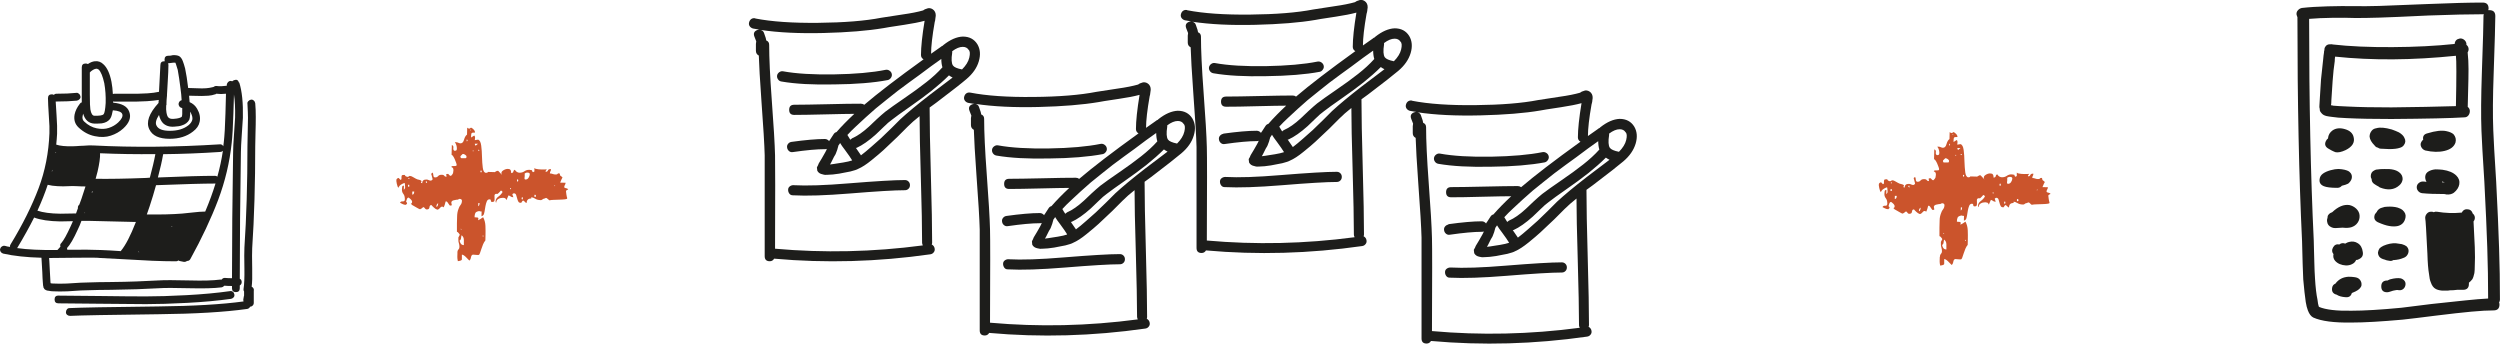
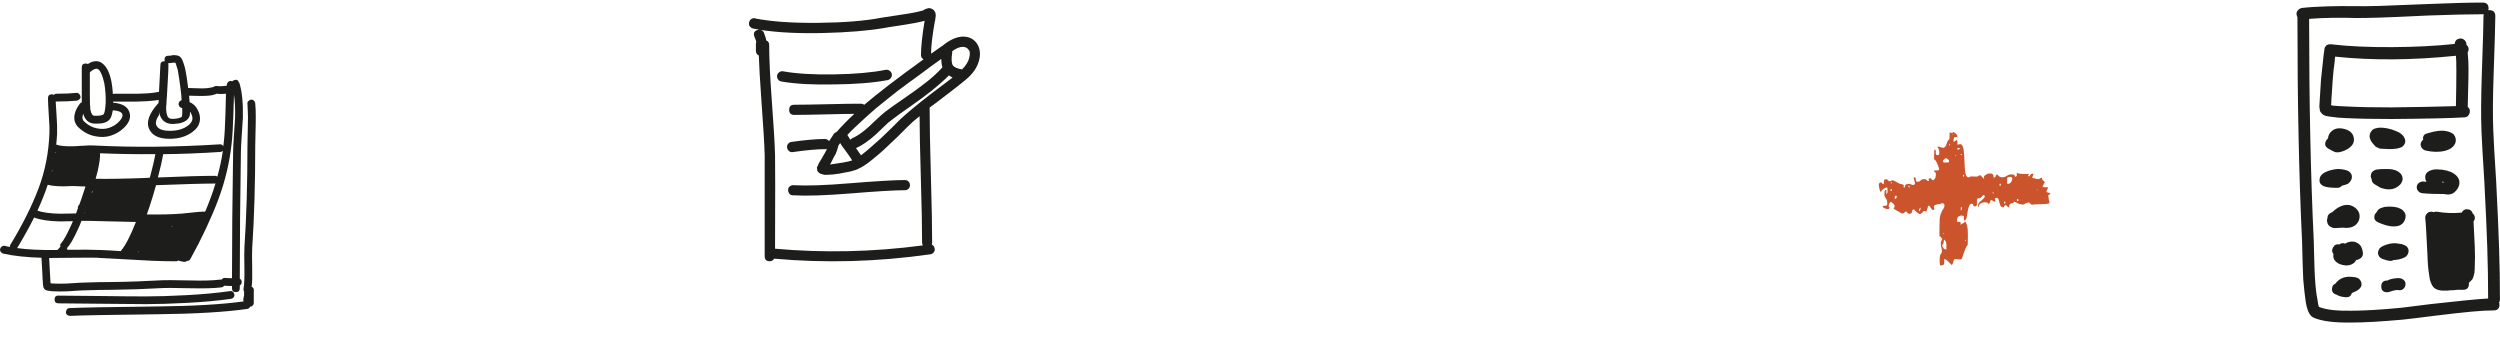
<svg xmlns="http://www.w3.org/2000/svg" id="Calque_2" viewBox="0 0 378.78 52.07">
  <g id="Calque_1-2">
-     <path d="m69.3,38.28c0-.22.06-.38.16-.48s.15-.22.15-.38c0-.19-.02-.38-.08-.55-.06-.18-.09-.35-.08-.51v-.38s.04-.1.11-.21c.07-.11.1-.18.1-.21-.03-.07-.09-.15-.19-.27-.09-.11-.17-.17-.24-.17,0-.13,0-.35,0-.67,0-.32,0-.53,0-.62,0-.35.02-.72.03-1.11.01-.38.08-.75.22-1.1.07-.22.17-.41.3-.57.13-.16.2-.36.21-.62,0-.19-.12-.29-.38-.3l-.19.09s-.08.05-.15.04h-.1c-.39.05-.62.13-.7.22-.08.09-.11.19-.08.29.03.1.05.19.06.27.01.08-.08.12-.27.11-.03,0-.11-.1-.23-.29-.12-.2-.22-.31-.28-.34h-.05s-.1,0-.1,0c-.04.16-.08.32-.13.48-.05.16-.11.3-.18.43,0-.03-.04-.06-.12-.1-.08-.03-.15-.04-.22,0-.03,0-.11.06-.22.19-.12.12-.19.19-.22.19l-.1.05h-.1s-.06-.02-.1-.05c-.06,0-.2-.09-.4-.27-.2-.18-.31-.29-.3-.32l-.09-.05c-.16,0-.25.11-.27.33-.02.22-.15.33-.37.33h-.14s-.05-.02-.05-.05c-.03,0-.09-.05-.16-.15-.08-.1-.13-.15-.16-.15-.06,0-.15.04-.24.14-.1.09-.18.14-.24.14l-.05.05c-.06,0-.25-.09-.57-.28-.32-.18-.54-.31-.66-.38l-.19-.2c.13,0,.19-.09.2-.28,0-.16-.15-.36-.46-.59l-.05-.05c-.13,0-.23.08-.29.26s-.1.29-.11.36c0,.03.02.07.07.1.05.03.07.07.07.1v.1s-.03.06-.08.09-.07.06-.07.09h-.1c-.13,0-.26-.04-.41-.11-.14-.07-.28-.14-.4-.2.07-.16.21-.23.41-.21.21.02.31-.08.32-.3,0-.35-.06-.63-.22-.82-.16-.2-.23-.42-.22-.68,0-.06.01-.18.03-.36.02-.18.11-.25.27-.21l-.02.62s.07-.08.12-.14c.05-.06.08-.11.08-.14v-.1s0-.05,0-.05c0-.06,0-.17-.02-.31-.01-.14-.03-.25-.06-.31-.19.06-.38.15-.56.27-.18.12-.3.28-.37.47-.09-.07-.18-.27-.25-.61-.07-.34-.09-.54-.06-.6,0-.06.04-.13.12-.19.08-.06.15-.09.22-.09l.28.3c.1-.03.15-.08.15-.17s0-.17,0-.26.02-.17.05-.24c.03-.06.15-.09.34-.09h.1s.09.15.09.15c.06.07.12.1.19.1.03.03.08.05.14.05.1,0,.19-.04.29-.14h.1c.13,0,.3.07.52.21.22.13.41.24.57.3.32.07.51.13.57.18.06.05.08.1.07.15-.02.05-.04.09-.08.14-.03.05.03.09.19.12,0-.38.22-.57.64-.56.13,0,.24.03.33.08.09.05.19.08.29.08h.1s.06-.05.1-.07c.03-.01.06-.04.1-.07v-.1s0-.05,0-.05c-.03-.06-.06-.18-.09-.34-.03-.16-.06-.26-.09-.29v-.1s0-.05,0-.05c.03,0,.06-.02.1-.07s.07-.07.1-.07c.06.1.1.24.11.44.01.19.1.29.26.29.19,0,.35-.06.46-.2.12-.14.3-.21.56-.2.19,0,.32.06.38.15.06.1.17.15.33.15,0-.1-.01-.19-.04-.29-.03-.1.03-.14.2-.14h.1s.09.09.16.17c.08.08.13.12.17.12h.05s.05,0,.05,0c.16-.16.26-.29.3-.4.03-.11.05-.25.06-.41,0-.13-.01-.23-.04-.31s-.12-.16-.28-.22c.03-.09.09-.14.17-.14.08,0,.17,0,.26,0,.1,0,.18,0,.26-.02.08-.01.12-.07.12-.17,0-.06-.03-.18-.09-.34-.06-.16-.13-.33-.2-.51-.08-.18-.16-.33-.25-.46-.09-.13-.17-.2-.23-.2l.04-1.49c.19.07.27.22.23.44-.04.22.02.37.18.44.22,0,.34-.07.34-.23.03-.1.02-.26-.03-.51-.06-.24-.15-.43-.27-.56h.19c.13,0,.25.04.36.09.11.05.21.08.31.08.26,0,.44-.18.54-.56.11-.38.26-.63.45-.76l.03-1.06c.09.1.2.15.33.15.03,0,.08-.03.15-.09.07-.06.11-.08.15-.04.1.04.21.13.35.27.14.15.21.3.2.46-.26,0-.42.01-.48.06-.07.05-.1.18-.11.4v.29s.43-.28.43-.28c.03-.03.06-.02.1.03.03.05.05.09.04.12.03.03.04.11.02.24-.02.13-.03.22-.03.29.03,0,.1-.01.22-.04.11-.03.2-.04.27-.04.25.07.41.37.48.9.07.53.11,1.1.12,1.71s.06,1.16.12,1.66c.07.5.23.75.49.76.16,0,.26-.04.29-.14l1.06.03s.02-.05.05-.05c.03,0,.06-.02.1-.05.03-.03.08-.06.15-.09h.1s.1,0,.1,0c.06.07.16.17.3.32.14.15.23.25.26.32-.15-.29-.1-.52.16-.69.26-.17.5-.25.73-.25.06,0,.14.01.22.03.08.02.12.04.12.08.06,0,.11.08.14.22.03.15.04.25.04.31.19-.03.3-.1.32-.23.02-.13.09-.22.22-.28.18.29.42.44.71.45.29,0,.54-.07.75-.22.21-.15.46-.23.75-.22.03,0,.1.01.19.03s.16.03.19.03l.09.24c.06.07.13.07.19,0,.03,0,.06-.01.1-.04v-.53c.11.1.23.15.39.15.13.04.37.06.74.07.37,0,.62,0,.75-.03-.03.03-.07.08-.1.14s-.07.11-.1.14l.05.1c.16,0,.27-.07.32-.21.05-.14.21-.21.46-.2,0,.16-.03.27-.08.33-.05.06-.08.17-.08.33.16,0,.3.03.43.08.13.05.27.08.43.08.16,0,.26-.02.29-.09.03-.06.11-.09.24-.09.03,0,.06.02.1.05,0,.06.01.11.04.14v.1s.01.05.04.05c.03.03.09.08.19.15.09.07.14.12.14.15l-.15.29c-.03.06-.07.14-.1.24-.03.1-.07.17-.1.24l.82.02c0,.13-.04.24-.1.33-.07.09-.1.21-.1.33v.05c.09.07.2.11.33.13.13.02.22.08.28.18-.03,0-.09.02-.17.07-.08.05-.14.09-.17.12v.05s0,.1,0,.1c0,.06.02.22.06.46.04.24.08.39.11.46v.1c0,.06-.12.11-.34.13-.23.03-.48.04-.77.05-.29,0-.58.02-.87.03-.29,0-.5.03-.63.06h-.05s-.05,0-.05,0c-.06-.03-.14-.1-.24-.2s-.17-.15-.24-.15c-.03,0-.1.02-.19.07-.1.04-.18.07-.24.07-.03.03-.09.07-.17.12-.08.05-.14.07-.17.07h-.1c-.32-.01-.58-.08-.79-.22-.21-.13-.4-.2-.59-.21v.19c-.45-.01-.68.21-.7.66h-.1s-.1-.1-.21-.2c-.11-.1-.18-.15-.21-.15-.06,0-.12.04-.17.14-.05.1-.09.16-.12.19-.23.03-.38-.03-.45-.18-.08-.15-.14-.31-.18-.49-.04-.18-.1-.35-.15-.51-.06-.16-.17-.25-.33-.25h-.05s-.07.05-.12.07c-.05.02-.07.04-.07.07,0,.03.02.11.07.24.04.13.08.2.12.2h-.1s-.1,0-.1,0c-.06,0-.16-.04-.29-.13-.13-.08-.22-.13-.29-.13l-.31.71c-.06-.16-.13-.26-.21-.29-.08-.04-.18-.05-.31-.06-.26,0-.49.05-.7.17-.21.12-.32.31-.33.57l-.09-.1v-.1c0-.29.15-.53.43-.73.28-.2.48-.43.62-.68,0-.03-.05-.1-.14-.2h-.05s-.1,0-.1,0c-.03.06-.11.15-.22.26-.12.11-.19.18-.22.21h-.29c-.13.05-.2.15-.2.28,0,.13,0,.26.01.41.01.15,0,.27-.03.38-.04.11-.15.16-.34.16-.13,0-.19-.07-.19-.2,0-.13-.06-.19-.19-.2-.19,0-.33.09-.42.3-.09.21-.16.45-.21.74-.06.29-.1.57-.14.84-.04.27-.11.45-.21.55-.07.06-.11.09-.15.09-.03.03-.07.05-.1.04l.02-.72h-.14c-.06,0-.11-.01-.14-.03-.03-.02-.06-.03-.1-.03-.32.06-.52.16-.58.32-.07.16-.11.37-.11.62.16,0,.31.02.46.04.14.02.16.16.06.41.16-.06.3-.13.41-.21.11-.08.24-.16.37-.25.21.39.33.83.35,1.33.02.5.02.97.01,1.42l-.02.77c-.13.16-.25.35-.35.59-.1.24-.19.48-.26.71-.07.24-.14.44-.21.62-.07.17-.12.26-.15.26-.03.03-.18.04-.43.01-.26-.02-.42-.03-.48-.04-.16.03-.26.16-.3.4-.04.24-.12.41-.25.5-.16-.16-.34-.35-.56-.57-.22-.21-.41-.32-.57-.33,0,.35,0,.59,0,.72.01.13-.19.22-.61.27-.06-.26-.08-.47-.08-.65,0-.18.01-.39.02-.65Zm-7.48-10h.19s0-.28,0-.28h-.19s0,.28,0,.28Zm.22-1.2c.03-.06,0-.1-.07-.1-.08,0-.12.03-.12.09.06.07.13.07.19,0Zm.42,2.41c.19,0,.29-.15.3-.47h-.29s-.01.47-.01.47Zm2.02-1.92l.14.15h.05s.05,0,.05,0l-.09-.29-.15.14Zm1.89,3.22c-.16.12-.25.28-.25.47l.05.1c.13-.12.2-.28.21-.48v-.1Zm3.26,5.66c.03.16.09.32.18.46s.25.22.47.23c0-.19,0-.45,0-.77,0-.32-.12-.56-.34-.73-.03.06-.06.2-.08.41-.02.21-.1.34-.23.4Zm.14-12.73c0,.16.05.24.16.25.11,0,.22,0,.31,0,.1,0,.19,0,.29,0,.1,0,.15-.08.15-.24,0-.1-.06-.19-.19-.27-.13-.08-.22-.13-.29-.13h-.1s-.34.33-.34.33v.05Zm.05,11.06h.14s-.14-.14-.14-.14v.14Zm.93-13.67s-.05.02-.05.14c0,.13.01.18.04.15.06,0,.1-.03.1-.09,0-.06-.03-.13-.09-.2Zm.47-1.33c.06,0,.1-.02.1-.07,0-.05-.03-.07-.09-.08v.14Zm.4,3.13h.14s0-.09,0-.09h-.14s0,.09,0,.09Zm.32-1.14c0,.16.04.26.14.29l.34-.28h-.48Zm.6.93c-.06-.03-.1-.02-.1.05,0,.06.03.1.09.1.06,0,.1-.02.1-.07,0-.05-.03-.07-.09-.08Zm-.08,8.55c.1-.06.16-.14.17-.24.02-.1.03-.18.03-.24h-.19s-.01.48-.01.48Zm.43-5.42c-.06,0-.1.04-.1.14,0,.1.03.14.09.15.06,0,.1-.04.1-.14,0-.1-.03-.15-.09-.15Zm.37,9.91s-.02-.05-.07-.05c-.05,0-.07.01-.07.05,0,.06.02.1.07.1.05,0,.07-.03.07-.09Zm4.13-7.25c-.06-.03-.1,0-.1.07,0,.08.03.12.09.12.07-.06.07-.13,0-.19Zm1.04-1.32c-.06,0-.1.05-.1.17,0,.11.03.17.09.17.06,0,.1-.05.1-.17,0-.11-.03-.17-.09-.17Zm.7,2.71c-.06,0-.1.05-.1.17s.03.17.09.17c.06,0,.1-.05.1-.17s-.03-.17-.09-.17Zm.37-3.21s-.01.13-.03.29c-.02.16.03.24.16.24.19,0,.35-.09.46-.28.12-.19.18-.36.18-.52,0-.16-.11-.24-.33-.25-.1,0-.17,0-.22.02-.05.02-.12.05-.22.11v.38Zm1.56,2.83c-.06,0-.1.05-.1.17,0,.11.03.17.09.17.1,0,.15-.05.15-.16,0-.11-.04-.17-.14-.17Zm2.92-1.27l.15-.14h-.14s0,.14,0,.14Z" style="fill:#cb542c; stroke-width:0px;" />
    <path d="m293.92,38.94c0-.22.06-.38.16-.48s.15-.22.15-.38c0-.19-.02-.38-.08-.55-.06-.18-.09-.35-.08-.51v-.38s.04-.1.11-.21c.07-.11.1-.18.1-.21-.03-.07-.09-.15-.19-.27-.09-.11-.17-.17-.24-.17,0-.13,0-.35,0-.67,0-.32,0-.53,0-.62,0-.35.02-.72.03-1.11,0-.38.08-.75.22-1.1.07-.22.17-.41.3-.57.13-.16.2-.36.21-.62,0-.19-.12-.29-.38-.3l-.19.09s-.08.05-.15.04h-.1c-.39.05-.62.13-.7.22-.08.09-.11.19-.08.29.03.1.05.19.06.27.01.08-.08.12-.27.11-.03,0-.11-.1-.23-.29-.12-.2-.22-.31-.28-.34h-.05s-.1,0-.1,0c-.04.16-.08.32-.13.48-.05.16-.11.3-.18.43,0-.03-.04-.06-.12-.1-.08-.03-.15-.04-.22,0-.03,0-.11.06-.22.19-.12.12-.19.19-.22.19l-.1.05h-.1s-.06-.02-.1-.05c-.06,0-.2-.09-.4-.27-.2-.18-.31-.29-.3-.32l-.09-.05c-.16,0-.25.11-.27.33-.02.22-.15.33-.37.33h-.14s-.05-.02-.05-.05c-.03,0-.09-.05-.16-.15-.08-.1-.13-.15-.16-.15-.06,0-.15.04-.24.14s-.18.14-.24.14l-.05.05c-.06,0-.25-.09-.57-.28-.32-.18-.54-.31-.66-.38l-.19-.2c.13,0,.2-.09.2-.28,0-.16-.15-.36-.47-.59l-.05-.05c-.13,0-.23.08-.29.26-.07.18-.1.29-.11.36,0,.03.02.07.07.1.05.03.07.07.07.1v.1s-.03.06-.08.09c-.05.03-.07.06-.07.09h-.1c-.13,0-.26-.04-.41-.11-.14-.07-.28-.13-.4-.2.07-.16.21-.23.41-.21.21.02.31-.08.32-.3,0-.35-.06-.63-.22-.82-.16-.2-.23-.42-.22-.68,0-.06.01-.18.03-.36.02-.17.11-.25.27-.21l-.02.62s.07-.08.12-.14c.05-.06.08-.11.08-.14v-.1s0-.05,0-.05c0-.06,0-.17-.02-.31-.01-.14-.03-.25-.06-.31-.19.06-.38.15-.56.27-.18.12-.3.28-.37.47-.09-.07-.18-.27-.25-.61-.07-.34-.09-.54-.06-.6,0-.06.04-.13.12-.19.08-.06.15-.09.22-.09l.28.29c.1-.03.15-.08.15-.16,0-.08,0-.17,0-.26s.02-.17.05-.24c.03-.06.15-.09.34-.09h.1s.09.15.09.15c.06.07.12.1.19.1.03.03.08.05.14.05.1,0,.19-.04.29-.14h.1c.13,0,.3.08.52.21.22.13.41.24.57.3.32.07.51.13.57.18.06.05.08.1.07.15-.02.05-.04.09-.08.14-.03.05.03.09.19.12,0-.38.22-.57.64-.56.13,0,.24.03.33.08.09.05.19.08.29.08h.1s.06-.05.1-.07c.03-.01.06-.04.1-.07v-.1s0-.05,0-.05c-.03-.07-.06-.18-.09-.34-.03-.16-.06-.26-.09-.29v-.1s0-.05,0-.05c.03,0,.06-.02.1-.07s.07-.07.1-.07c.06.1.1.24.11.44.01.19.1.29.26.29.19,0,.35-.06.46-.2.12-.14.3-.21.56-.2.19,0,.32.06.38.15.06.1.17.15.33.15,0-.1-.01-.19-.04-.29-.03-.1.03-.14.2-.14h.1s.09.09.16.17c.08.08.13.12.17.12h.05s.05,0,.05,0c.16-.16.26-.29.3-.4.03-.11.05-.25.06-.41,0-.13-.01-.23-.04-.31-.03-.08-.12-.16-.28-.22.03-.09.09-.14.17-.14.08,0,.17,0,.26,0,.1,0,.18,0,.26-.02.08-.01.12-.07.12-.17,0-.06-.03-.18-.09-.34-.06-.16-.13-.33-.2-.51-.08-.18-.16-.33-.25-.46-.09-.13-.17-.2-.23-.2l.04-1.49c.19.07.27.22.23.44-.04.22.02.37.18.44.22,0,.34-.07.34-.23.03-.09.02-.26-.03-.5-.06-.24-.15-.43-.27-.56h.19c.13,0,.25.04.36.09.11.05.21.08.31.08.26,0,.44-.18.54-.56.11-.38.26-.63.45-.76l.03-1.06c.09.1.2.15.33.15.03,0,.08-.03.15-.09.07-.06.11-.08.15-.04.1.04.21.13.35.27.14.15.21.3.2.46-.26,0-.42.01-.48.06-.07.05-.1.18-.11.41v.29s.43-.28.43-.28c.03-.03.06-.02.1.03.03.05.05.09.04.12.03.03.04.11.02.24-.02.13-.03.22-.03.29.03,0,.1-.01.22-.04.11-.03.2-.04.27-.04.25.07.41.37.48.9.07.53.11,1.1.12,1.71.02.61.06,1.16.12,1.66.07.5.23.75.48.76.16,0,.26-.04.29-.14l1.06.03s.02-.05.05-.05c.03,0,.06-.02.1-.05.03-.03.08-.06.15-.09h.1s.1,0,.1,0c.06.07.16.17.3.32.14.15.23.25.26.32-.15-.29-.1-.52.16-.69.26-.17.5-.25.73-.24.06,0,.14.01.22.03.08.02.12.04.12.08.06,0,.11.08.14.22.03.15.04.25.04.31.19-.03.3-.1.32-.23.02-.13.09-.22.22-.28.18.29.42.44.71.45.29,0,.54-.07.75-.22.21-.15.46-.23.75-.22.03,0,.1.01.19.03.1.02.16.03.19.03l.09.24c.06.07.13.07.19,0,.03,0,.06-.01.1-.04v-.53c.11.1.23.15.39.15.13.04.37.06.74.07.37,0,.62,0,.75-.03-.03.03-.07.08-.1.14-.03.06-.07.11-.1.14l.05.1c.16,0,.27-.06.32-.21.05-.14.21-.21.46-.2,0,.16-.03.27-.08.33-.05.06-.08.17-.08.33.16,0,.3.03.43.08.13.05.27.08.43.08.16,0,.26-.02.29-.09.03-.06.11-.09.24-.09.03,0,.06.02.09.05,0,.06.01.11.04.14v.1s.01.05.04.05c.03.03.09.08.19.15.09.07.14.12.14.15l-.15.28c-.03.06-.07.14-.1.24-.03.1-.07.17-.1.24l.82.02c0,.13-.04.24-.1.33-.07.09-.1.21-.1.33v.05c.09.07.2.11.33.13.13.02.22.08.28.18-.03,0-.09.02-.17.07-.08.05-.14.09-.17.12v.05s0,.1,0,.1c0,.06.02.22.06.46.04.24.08.39.11.46v.1c0,.06-.12.11-.34.13-.23.03-.48.04-.77.05-.29,0-.58.02-.87.03-.29,0-.5.03-.63.06h-.05s-.05,0-.05,0c-.06-.03-.14-.1-.23-.2-.09-.1-.17-.15-.24-.15-.03,0-.1.02-.19.07-.1.04-.18.07-.24.06-.03.03-.09.07-.17.12-.08.05-.14.07-.17.07h-.1c-.32-.01-.58-.08-.79-.21-.21-.13-.4-.2-.6-.21v.19c-.45-.01-.68.21-.69.66h-.1s-.1-.1-.21-.2c-.11-.1-.18-.15-.21-.15-.06,0-.12.04-.17.14-.05.1-.09.16-.12.19-.22.03-.38-.03-.45-.18-.08-.15-.14-.31-.18-.49-.04-.18-.09-.35-.15-.51-.06-.16-.17-.25-.33-.25h-.05s-.07.05-.12.07c-.05.02-.07.04-.07.07,0,.03.02.11.07.24.04.13.08.2.11.2h-.1s-.1,0-.1,0c-.06,0-.16-.04-.28-.13-.13-.08-.22-.13-.29-.13l-.31.71c-.06-.16-.13-.26-.21-.29-.08-.03-.18-.05-.31-.06-.26,0-.49.05-.7.17-.21.12-.32.31-.33.57l-.09-.1v-.1c0-.29.15-.53.43-.74.28-.2.48-.43.62-.68,0-.03-.05-.1-.14-.2h-.05s-.1,0-.1,0c-.03.06-.11.15-.22.26-.12.11-.19.18-.22.21h-.29c-.13.05-.2.15-.2.28,0,.13,0,.27.01.41.01.14,0,.27-.03.38-.04.11-.15.17-.34.16-.13,0-.19-.07-.19-.2,0-.13-.06-.19-.19-.2-.19,0-.33.09-.42.3-.09.21-.16.45-.21.74-.06.29-.1.57-.14.84-.04.27-.11.45-.21.55-.07.06-.11.09-.15.09-.03.03-.07.05-.1.04l.02-.72h-.14c-.06,0-.11-.01-.14-.03-.03-.02-.06-.03-.1-.03-.32.06-.52.16-.59.32-.07.16-.11.37-.11.62.16,0,.31.02.46.04.14.02.16.16.06.41.16-.06.3-.13.41-.21.11-.08.24-.16.37-.25.21.39.33.83.35,1.33.02.5.02.97.01,1.42l-.02.77c-.13.16-.25.35-.35.59s-.19.48-.26.71c-.07.24-.14.44-.21.62-.07.17-.12.26-.15.26-.03.03-.18.04-.43.01-.26-.02-.42-.03-.48-.04-.16.03-.26.16-.3.4-.04.24-.12.41-.25.5-.16-.16-.34-.35-.56-.57-.22-.21-.41-.32-.57-.33,0,.35,0,.59,0,.72.01.13-.19.22-.61.27-.06-.26-.08-.47-.08-.65,0-.18.01-.39.02-.65Zm-7.48-10h.19s0-.28,0-.28h-.19s0,.28,0,.28Zm.22-1.2c.03-.06.01-.09-.07-.1-.08,0-.12.03-.12.09.06.07.13.07.19,0Zm.42,2.41c.19,0,.29-.15.3-.47h-.29s-.01.47-.01.47Zm2.02-1.92l.14.15h.05s.05,0,.05,0l-.09-.29-.15.14Zm1.89,3.22c-.16.12-.25.28-.25.47l.05.1c.13-.12.2-.28.2-.47v-.1Zm3.26,5.66c.03.16.09.32.18.46s.25.22.47.23c0-.19,0-.45,0-.77,0-.32-.12-.56-.34-.73-.03.06-.06.2-.08.41-.02.21-.1.34-.23.4Zm.14-12.73c0,.16.05.24.16.24.11,0,.22,0,.31,0,.1,0,.19,0,.29,0,.1,0,.15-.08.15-.24,0-.1-.06-.18-.19-.27-.13-.08-.22-.13-.28-.13h-.1s-.34.33-.34.33v.05Zm.05,11.05h.14s-.14-.14-.14-.14v.14Zm.93-13.67s-.05.02-.05.14c0,.13.01.18.04.14.06,0,.1-.03.1-.09,0-.06-.03-.13-.09-.2Zm.47-1.33c.06,0,.1-.02.1-.07,0-.05-.03-.07-.09-.07v.14Zm.4,3.13h.14s0-.09,0-.09h-.14s0,.09,0,.09Zm.32-1.14c0,.16.04.26.14.29l.34-.28h-.48Zm.6.93c-.06-.03-.1-.02-.1.05,0,.06.03.1.09.1.06,0,.1-.02.1-.07,0-.05-.03-.07-.09-.08Zm-.08,8.55c.1-.06.16-.14.17-.24.02-.1.03-.18.03-.24h-.19s-.01.48-.01.48Zm.43-5.42c-.06,0-.1.04-.1.14,0,.1.03.14.09.15.06,0,.1-.05.1-.14,0-.1-.03-.14-.09-.15Zm.37,9.91s-.02-.05-.07-.05c-.05,0-.07.01-.07.05,0,.06.02.1.07.1.05,0,.07-.03.07-.09Zm4.13-7.25c-.06-.03-.1,0-.1.07,0,.08.03.12.09.12.07-.06.07-.13,0-.19Zm1.04-1.32c-.06,0-.1.05-.1.17,0,.11.03.17.09.17.06,0,.1-.05.1-.17,0-.11-.03-.17-.09-.17Zm.7,2.71c-.06,0-.1.05-.1.17s.03.17.09.17c.06,0,.1-.05.1-.17s-.03-.17-.09-.17Zm.37-3.21s-.01.13-.03.29c-.02.16.03.24.16.24.19,0,.35-.09.46-.28.12-.19.18-.36.18-.52,0-.16-.11-.24-.33-.25-.1,0-.17,0-.22.02-.05.02-.12.05-.22.11v.38Zm1.56,2.83c-.06,0-.1.05-.1.17,0,.11.03.17.09.17.1,0,.15-.05.15-.16,0-.11-.04-.17-.14-.17Zm2.92-1.27l.15-.14h-.14s0,.14,0,.14Z" style="fill:#cb542c; stroke-width:0px;" />
-     <path d="m36.25,12.5c.42,1.32.6,3.1.55,5.35-.03.53-.08,1.4-.17,2.59-.08,1.19-.13,2.07-.13,2.63-.11,7.07-.17,13.46-.17,19.16.2.11.29.28.29.51s-.1.39-.29.51v.42c0,.39-.2.59-.59.59s-.59-.2-.59-.59v-.34c-.42,0-.79-.01-1.09-.04h-.09c-.11.14-.25.22-.42.25-1.12.14-2.72.18-4.8.13-2.27-.06-3.83-.06-4.67,0-1.04.06-2.13.11-3.28.15-1.15.04-2.46.07-3.92.09-1.46.01-2.56.03-3.28.06-.08,0-.53.02-1.35.04l-2.06.13c-.84.03-1.52.03-2.02,0-.31,0-.56-.03-.76-.08-.11,0-.21-.02-.29-.04-.17-.06-.29-.13-.38-.21l-.17-.29v-.08c0-.06-.01-.11-.04-.17,0-.14-.01-.31-.04-.51-.03-.34-.06-.84-.08-1.52-.06-.93-.09-1.45-.09-1.56-.03-.28-.04-.49-.04-.63-2.27-.06-4.21-.27-5.81-.63-.17-.06-.29-.15-.38-.29-.08-.14-.11-.29-.06-.44.04-.15.13-.27.27-.36.14-.09.28-.11.42-.09.28.09.55.14.8.17-.03-.14,0-.27.08-.38,1.83-3,3.24-5.84,4.25-8.51.98-2.61,1.53-5.39,1.64-8.34.03-.56,0-1.43-.09-2.61-.08-1.26-.13-2.16-.13-2.69,0-.39.2-.59.59-.59.11,0,.21.03.29.08.11-.11.25-.17.42-.17,1.15,0,2.15-.04,2.99-.13.14-.03.27.02.4.13.13.11.2.25.23.4.03.16-.01.29-.13.42s-.25.2-.42.23c-.84.08-1.87.13-3.07.13h-.13c.03.37.07,1.07.13,2.11.08,1.15.11,2.08.08,2.78-.03.53-.07,1.08-.13,1.64.59.2,1.43.28,2.53.25.17,0,.34,0,.5-.02.17-.01.36-.03.57-.04.21-.01.39-.02.53-.02.65-.06,1.17-.07,1.56-.04,6.01.31,12.36.25,19.07-.17.25-.03.43.07.55.29.03-.22.06-.44.08-.63.11-.98.2-2.43.25-4.34.03-1.32.06-2.32.08-2.99-.5.06-1,.06-1.47,0-.06.06-.11.09-.17.09-.31.11-.65.18-1.03.21-.38.03-.71.04-.99.04s-.63,0-1.05-.02c-.42-.01-.72-.02-.88-.02l.08.97c.51.22.88.56,1.14,1.01.39.67.52,1.33.38,1.98-.11.56-.45,1.05-1.01,1.47-.93.73-2.1,1.1-3.54,1.1-1.6,0-2.62-.48-3.07-1.43-.53-1.07-.07-2.4,1.39-4,0-.14.01-.29.04-.46-.53.08-1.13.15-1.79.19-.66.04-1.17.06-1.54.06h-3.41c-.06,0-.11-.01-.17-.04v.21c1.35.11,2.16.58,2.44,1.39.31.84,0,1.68-.93,2.53-.53.48-1.16.84-1.87,1.07-.72.24-1.52.27-2.42.08-.9-.18-1.73-.62-2.48-1.33-.53-.51-.73-1.15-.59-1.94.11-.56.38-1.11.8-1.64.06-.11.15-.18.29-.21v-5.3c0-.39.2-.59.59-.59.11,0,.22.03.34.08.36-.25.72-.39,1.05-.42.5-.06.94.1,1.3.46.56.5.97,1.39,1.22,2.65.11.59.18,1.21.21,1.85.08-.03.15-.04.21-.04h3.58c.34,0,.83-.02,1.47-.06.65-.04,1.22-.12,1.73-.23.14-2.41.21-3.76.21-4.04,0-.39.2-.59.59-.59h.08c-.03-.08-.04-.17-.04-.25,0-.39.2-.59.59-.59h.17c.06,0,.13,0,.21-.02.08-.01.17-.04.25-.06.39-.03.72.02.97.13.25.14.45.41.59.8.11.28.22.65.34,1.09.17.79.32,1.77.46,2.95h.04c.22,0,.64.02,1.24.04.6.03,1.08.03,1.43,0,.35-.03.69-.08,1.03-.17.06-.03.1-.04.13-.04.14-.11.29-.15.46-.13.42.06.93.04,1.52-.04v-.17c.03-.17.11-.31.23-.42.13-.11.26-.16.4-.13.08,0,.15.02.21.04.08-.08.18-.14.29-.17.36-.14.6-.01.72.38Zm-25.18,21.01c-.79.03-1.43.04-1.94.04-1.66-.03-2.98-.22-3.96-.59-.7,1.4-1.56,2.95-2.57,4.63,1.54.22,3.56.32,6.06.29h.04l.46-.51c-.08-.22-.04-.41.13-.55.37-.42.84-1.28,1.43-2.57l.34-.76Zm1.89-5.26c-.37,0-.79-.01-1.26-.04-.48-.03-.94-.03-1.39,0-.45.03-.97.03-1.56,0-.59-.03-1.09-.1-1.52-.21-.42,1.26-.94,2.57-1.56,3.92.84.28,1.99.44,3.45.46.56,0,1.36-.01,2.4-.04l.29-.8c-.03-.17.01-.32.13-.46l.08-.08.34-.93.59-1.81Zm22.19,13.9c0-5.67.06-12.03.17-19.07,0-.56.04-1.45.13-2.65.08-1.21.14-2.08.17-2.61.03-1.4-.03-2.57-.17-3.5l-.09,2.91c-.06,1.94-.14,3.4-.25,4.38-.31,2.98-1,5.87-2.06,8.69-1.07,2.82-2.47,5.8-4.21,8.95-.11.2-.28.29-.51.29-.14.11-.31.16-.51.13l-.63-.13-.17-.08c-.08.08-.2.13-.34.13-1.15,0-2.35-.03-3.6-.08-1.25-.06-2.68-.13-4.29-.23-1.62-.1-2.82-.16-3.6-.19-.37-.06-1.63-.07-3.79-.04-2.16.03-3.48.04-3.96.04,0,.14.01.32.04.55,0,.08.03.6.08,1.56.03.65.06,1.12.08,1.43,0,.11.01.21.04.29.14.03.31.04.51.04.48.03,1.12.03,1.94,0l2.11-.13c.81-.03,1.26-.04,1.35-.04.7-.03,1.78-.05,3.24-.06,1.46-.02,2.76-.04,3.89-.09,1.14-.04,2.23-.09,3.26-.15.87-.06,2.46-.06,4.76,0,2.02.06,3.56.01,4.63-.13h.21c.14-.19.32-.28.55-.25.31.03.65.04,1.01.04ZM7.92,25.93v-.21l-.08.25.08-.04Zm.93,18.86c1.32,0,3.42.02,6.32.06,2.89.04,5.19.06,6.91.06s3.78-.06,6.19-.19c2.41-.13,4.6-.33,6.57-.61.17-.03.32,0,.44.1.13.1.2.23.23.4.03.17,0,.32-.11.44s-.23.2-.4.23c-1.99.28-4.21.48-6.65.61-2.44.13-4.53.19-6.25.19s-4.04-.02-6.95-.06c-2.91-.04-5-.06-6.29-.06-.39,0-.59-.2-.59-.59s.2-.59.59-.59Zm-.34-21.68l-.08-.04-.04.13s.07-.06.13-.09Zm29.94,20.88v1.89c0,.17-.06.31-.17.42-.11.11-.24.17-.38.17-.11.2-.27.31-.46.34-3.42.48-7.9.74-13.43.8-7.35.09-11.82.17-13.39.25-.17,0-.32-.05-.44-.15-.13-.1-.19-.23-.19-.4s.05-.32.15-.44c.1-.13.23-.19.4-.19,1.54-.08,6.02-.17,13.43-.25,5.33-.06,9.64-.31,12.93-.76-.03-.08-.04-.18-.04-.29l.08-.46c.03-.06.04-.1.04-.13v-.63c-.08-.11-.11-.24-.08-.38.11-.7.15-1.73.13-3.07-.03-1.57-.03-2.64,0-3.2.31-4.6.46-9.73.46-15.37,0-.51.01-1.23.04-2.17.03-.94.04-1.64.04-2.11s-.03-1.17-.08-2.13c-.03-.14.01-.27.13-.4.11-.13.25-.2.4-.23.15-.03.29.01.42.13.13.11.2.25.23.42.06.65.08,1.33.08,2.06s-.01,1.54-.04,2.42c-.03.88-.04,1.55-.04,2,0,5.64-.15,10.79-.46,15.45-.03.53-.03,1.57,0,3.12.03,1.21,0,2.12-.08,2.74.22.11.34.29.34.55Zm-17.85-10.36h-.13c-4.21-.11-6.58-.17-7.12-.17h-1.01c-.17.48-.35.91-.55,1.31-.62,1.38-1.17,2.32-1.64,2.82.03.08.04.17.04.25,2.27-.03,3.97-.01,5.1.04.76.03,1.77.08,3.03.17v-.04c.7-.84,1.46-2.3,2.27-4.38Zm-8-16.42l-.08.34c-.08.37,0,.66.25.88.56.53,1.19.87,1.87,1.01.69.14,1.31.12,1.85-.06.55-.18,1.02-.46,1.41-.82.53-.5.74-.93.63-1.26-.11-.34-.59-.53-1.43-.59l-.08.34c-.08.45-.21.79-.38,1.01-.28.34-.69.55-1.22.63-.28.03-.65.04-1.09.04-.87-.03-1.45-.53-1.73-1.51Zm.29,15.07s-.01-.06-.04-.09l-.04.09h.08Zm.72-21.31v3.33c0,1.24.03,1.99.08,2.27.11.65.32.97.63.97.39,0,.69-.01.88-.04.25-.03.42-.1.51-.21.06-.06.11-.22.17-.51.06-.31.1-.7.13-1.18.03-1.04-.04-2.03-.21-2.99-.23-1.04-.51-1.73-.84-2.06-.14-.11-.28-.15-.42-.13-.23.03-.49.17-.8.42-.03.06-.07.1-.13.13Zm.46,18.11c-.06-.03-.1-.06-.13-.09l-.04.21.17-.13Zm8.63-2.15c.36-1.35.65-2.54.84-3.58-2.86.03-5.66-.01-8.38-.13.03.65-.1,1.57-.38,2.78-.08.34-.18.7-.29,1.09,1.99.03,4.55-.01,7.66-.13l.55-.04Zm-1.68,11.2l-.13.04.21.04-.08-.08Zm1.22-5.64c2.05.03,3.83-.01,5.35-.13.22-.03.77-.08,1.64-.17.7-.08,1.28-.13,1.73-.13h.13c.62-1.46,1.14-2.88,1.56-4.25h-.04c-1.83,0-4.81.09-8.97.25-.31,1.12-.63,2.19-.97,3.2l-.42,1.22Zm1.85-15.07c-.45.7-.58,1.24-.38,1.6.25.54.93.8,2.02.8,1.18,0,2.12-.28,2.82-.84.31-.25.51-.53.59-.84.06-.31-.03-.67-.25-1.09-.03-.06-.06-.1-.08-.13v.42c-.03.39-.07.66-.13.8-.23.42-.62.72-1.18.88-.25.09-.62.14-1.09.17-.73.06-1.31-.13-1.73-.55-.28-.31-.48-.72-.59-1.22Zm-.17,9.47c3.93-.17,6.82-.25,8.67-.25.14,0,.25.04.34.13.37-1.32.65-2.62.84-3.92-.11.11-.24.17-.38.17-2.95.2-5.84.31-8.67.34-.17,1.01-.44,2.19-.8,3.54Zm1.6-17.05c0,.59-.04,1.45-.11,2.59-.07,1.14-.11,1.78-.11,1.92v.13c-.03.17-.05.39-.06.67-.01.28-.02.45-.02.5.03.11.01.22-.04.34-.03.42-.01.77.04,1.05.06.36.15.62.29.76.17.17.43.24.8.21.39-.03.67-.07.84-.13.22-.06.36-.14.42-.25l.04-.34v-.93h-.04c-.17-.03-.3-.11-.4-.25-.1-.14-.13-.28-.11-.42.06-.28.21-.45.46-.51-.03-.56-.08-1.15-.17-1.77-.14-1.12-.28-2.06-.42-2.82-.11-.39-.21-.7-.29-.93l-.08-.17h-.25c-.48.06-.73.09-.76.09h-.08c.03.08.04.17.04.25Zm.63,24.46h-.17v.08l.17-.08Z" style="fill:#1d1d1b; stroke-width:0px;" />
+     <path d="m36.25,12.5c.42,1.32.6,3.1.55,5.35-.03.53-.08,1.4-.17,2.59-.08,1.19-.13,2.07-.13,2.63-.11,7.07-.17,13.46-.17,19.16.2.11.29.28.29.51s-.1.39-.29.51v.42c0,.39-.2.59-.59.59s-.59-.2-.59-.59v-.34c-.42,0-.79-.01-1.09-.04h-.09c-.11.14-.25.22-.42.25-1.12.14-2.72.18-4.8.13-2.27-.06-3.83-.06-4.67,0-1.04.06-2.13.11-3.28.15-1.15.04-2.46.07-3.92.09-1.46.01-2.56.03-3.28.06-.08,0-.53.02-1.35.04l-2.06.13c-.84.03-1.52.03-2.02,0-.31,0-.56-.03-.76-.08-.11,0-.21-.02-.29-.04-.17-.06-.29-.13-.38-.21l-.17-.29v-.08c0-.06-.01-.11-.04-.17,0-.14-.01-.31-.04-.51-.03-.34-.06-.84-.08-1.52-.06-.93-.09-1.45-.09-1.56-.03-.28-.04-.49-.04-.63-2.27-.06-4.21-.27-5.81-.63-.17-.06-.29-.15-.38-.29-.08-.14-.11-.29-.06-.44.04-.15.13-.27.27-.36.14-.09.28-.11.42-.09.28.09.55.14.8.17-.03-.14,0-.27.08-.38,1.83-3,3.24-5.84,4.25-8.51.98-2.61,1.53-5.39,1.64-8.34.03-.56,0-1.43-.09-2.61-.08-1.26-.13-2.16-.13-2.69,0-.39.2-.59.59-.59.11,0,.21.03.29.08.11-.11.25-.17.42-.17,1.15,0,2.15-.04,2.99-.13.14-.03.27.02.4.13.13.11.2.25.23.4.03.16-.01.29-.13.42s-.25.2-.42.23c-.84.08-1.87.13-3.07.13h-.13c.03.37.07,1.07.13,2.11.08,1.15.11,2.08.08,2.78-.03.53-.07,1.08-.13,1.64.59.2,1.43.28,2.53.25.17,0,.34,0,.5-.02.17-.01.36-.03.57-.04.21-.01.39-.02.53-.02.65-.06,1.17-.07,1.56-.04,6.01.31,12.36.25,19.07-.17.25-.03.43.07.55.29.03-.22.06-.44.08-.63.11-.98.2-2.43.25-4.34.03-1.32.06-2.32.08-2.99-.5.06-1,.06-1.47,0-.06.06-.11.09-.17.09-.31.11-.65.18-1.03.21-.38.03-.71.04-.99.04s-.63,0-1.05-.02c-.42-.01-.72-.02-.88-.02l.08.97c.51.22.88.56,1.14,1.01.39.67.52,1.33.38,1.98-.11.56-.45,1.05-1.01,1.47-.93.73-2.1,1.1-3.54,1.1-1.6,0-2.62-.48-3.07-1.43-.53-1.07-.07-2.4,1.39-4,0-.14.01-.29.04-.46-.53.08-1.13.15-1.79.19-.66.04-1.17.06-1.54.06h-3.41c-.06,0-.11-.01-.17-.04v.21c1.35.11,2.16.58,2.44,1.39.31.84,0,1.68-.93,2.53-.53.48-1.16.84-1.87,1.07-.72.24-1.52.27-2.42.08-.9-.18-1.73-.62-2.48-1.33-.53-.51-.73-1.15-.59-1.94.11-.56.38-1.11.8-1.64.06-.11.15-.18.29-.21v-5.3c0-.39.2-.59.59-.59.11,0,.22.03.34.08.36-.25.72-.39,1.05-.42.5-.06.94.1,1.3.46.56.5.97,1.39,1.22,2.65.11.59.18,1.21.21,1.85.08-.03.15-.04.21-.04h3.58c.34,0,.83-.02,1.47-.06.65-.04,1.22-.12,1.73-.23.14-2.41.21-3.76.21-4.04,0-.39.2-.59.59-.59h.08c-.03-.08-.04-.17-.04-.25,0-.39.2-.59.59-.59h.17c.06,0,.13,0,.21-.02.08-.01.17-.04.25-.06.39-.03.72.02.97.13.25.14.45.41.59.8.11.28.22.65.34,1.09.17.79.32,1.77.46,2.95h.04c.22,0,.64.02,1.24.04.6.03,1.08.03,1.43,0,.35-.03.69-.08,1.03-.17.06-.03.1-.04.13-.04.14-.11.29-.15.46-.13.42.06.93.04,1.52-.04v-.17c.03-.17.11-.31.23-.42.13-.11.26-.16.4-.13.08,0,.15.02.21.04.08-.08.18-.14.29-.17.36-.14.6-.01.72.38Zm-25.18,21.01c-.79.03-1.43.04-1.94.04-1.66-.03-2.98-.22-3.96-.59-.7,1.4-1.56,2.95-2.57,4.63,1.54.22,3.56.32,6.06.29h.04l.46-.51c-.08-.22-.04-.41.13-.55.37-.42.84-1.28,1.43-2.57l.34-.76Zm1.89-5.26c-.37,0-.79-.01-1.26-.04-.48-.03-.94-.03-1.39,0-.45.03-.97.03-1.56,0-.59-.03-1.09-.1-1.52-.21-.42,1.26-.94,2.57-1.56,3.92.84.28,1.99.44,3.45.46.56,0,1.36-.01,2.4-.04l.29-.8c-.03-.17.01-.32.13-.46l.08-.08.34-.93.59-1.81Zm22.19,13.9c0-5.67.06-12.03.17-19.07,0-.56.04-1.45.13-2.65.08-1.21.14-2.08.17-2.61.03-1.4-.03-2.57-.17-3.5l-.09,2.91c-.06,1.94-.14,3.4-.25,4.38-.31,2.98-1,5.87-2.06,8.69-1.07,2.82-2.47,5.8-4.21,8.95-.11.2-.28.29-.51.29-.14.11-.31.16-.51.13l-.63-.13-.17-.08c-.08.08-.2.13-.34.13-1.15,0-2.35-.03-3.6-.08-1.25-.06-2.68-.13-4.29-.23-1.62-.1-2.82-.16-3.6-.19-.37-.06-1.63-.07-3.79-.04-2.16.03-3.48.04-3.96.04,0,.14.01.32.04.55,0,.08.03.6.08,1.56.03.65.06,1.12.08,1.43,0,.11.01.21.04.29.14.03.31.04.51.04.48.03,1.12.03,1.94,0l2.11-.13c.81-.03,1.26-.04,1.35-.04.7-.03,1.78-.05,3.24-.06,1.46-.02,2.76-.04,3.89-.09,1.14-.04,2.23-.09,3.26-.15.87-.06,2.46-.06,4.76,0,2.02.06,3.56.01,4.63-.13h.21c.14-.19.32-.28.55-.25.31.03.65.04,1.01.04ZM7.92,25.93v-.21l-.08.25.08-.04Zm.93,18.86c1.32,0,3.42.02,6.32.06,2.89.04,5.19.06,6.91.06s3.78-.06,6.19-.19c2.41-.13,4.6-.33,6.57-.61.17-.03.32,0,.44.1.13.1.2.23.23.4.03.17,0,.32-.11.44s-.23.2-.4.23c-1.99.28-4.21.48-6.65.61-2.44.13-4.53.19-6.25.19s-4.04-.02-6.95-.06c-2.91-.04-5-.06-6.29-.06-.39,0-.59-.2-.59-.59s.2-.59.59-.59Zm-.34-21.68l-.08-.04-.04.13s.07-.06.13-.09Zm29.94,20.88v1.89c0,.17-.06.31-.17.42-.11.11-.24.17-.38.17-.11.2-.27.31-.46.34-3.42.48-7.9.74-13.43.8-7.35.09-11.82.17-13.39.25-.17,0-.32-.05-.44-.15-.13-.1-.19-.23-.19-.4s.05-.32.15-.44c.1-.13.23-.19.4-.19,1.54-.08,6.02-.17,13.43-.25,5.33-.06,9.64-.31,12.93-.76-.03-.08-.04-.18-.04-.29l.08-.46c.03-.06.04-.1.04-.13v-.63c-.08-.11-.11-.24-.08-.38.11-.7.15-1.73.13-3.07-.03-1.57-.03-2.64,0-3.2.31-4.6.46-9.73.46-15.37,0-.51.01-1.23.04-2.17.03-.94.04-1.64.04-2.11s-.03-1.17-.08-2.13c-.03-.14.01-.27.13-.4.11-.13.25-.2.4-.23.15-.03.29.01.42.13.13.11.2.25.23.42.06.65.08,1.33.08,2.06s-.01,1.54-.04,2.42c-.03.88-.04,1.55-.04,2,0,5.64-.15,10.79-.46,15.45-.03.53-.03,1.57,0,3.12.03,1.21,0,2.12-.08,2.74.22.11.34.29.34.55Zm-17.85-10.36h-.13c-4.21-.11-6.58-.17-7.12-.17h-1.01c-.17.48-.35.91-.55,1.31-.62,1.38-1.17,2.32-1.64,2.82.03.08.04.17.04.25,2.27-.03,3.97-.01,5.1.04.76.03,1.77.08,3.03.17v-.04c.7-.84,1.46-2.3,2.27-4.38Zm-8-16.42l-.08.34c-.08.37,0,.66.25.88.56.53,1.19.87,1.87,1.01.69.14,1.31.12,1.85-.06.55-.18,1.02-.46,1.41-.82.53-.5.74-.93.63-1.26-.11-.34-.59-.53-1.43-.59l-.08.34c-.08.45-.21.79-.38,1.01-.28.34-.69.55-1.22.63-.28.03-.65.04-1.09.04-.87-.03-1.45-.53-1.73-1.51Zm.29,15.07s-.01-.06-.04-.09l-.04.09h.08Zm.72-21.31v3.33c0,1.24.03,1.99.08,2.27.11.65.32.97.63.97.39,0,.69-.01.88-.04.25-.03.42-.1.51-.21.06-.06.11-.22.17-.51.06-.31.1-.7.13-1.18.03-1.04-.04-2.03-.21-2.99-.23-1.04-.51-1.73-.84-2.06-.14-.11-.28-.15-.42-.13-.23.03-.49.17-.8.42-.03.06-.07.1-.13.13Zm.46,18.11c-.06-.03-.1-.06-.13-.09l-.04.21.17-.13Zm8.63-2.15c.36-1.35.65-2.54.84-3.58-2.86.03-5.66-.01-8.38-.13.03.65-.1,1.57-.38,2.78-.08.34-.18.7-.29,1.09,1.99.03,4.55-.01,7.66-.13l.55-.04Zm-1.68,11.2l-.13.04.21.04-.08-.08Zm1.22-5.64c2.05.03,3.83-.01,5.35-.13.22-.03.77-.08,1.64-.17.7-.08,1.28-.13,1.73-.13h.13c.62-1.46,1.14-2.88,1.56-4.25h-.04c-1.83,0-4.81.09-8.97.25-.31,1.12-.63,2.19-.97,3.2l-.42,1.22Zm1.85-15.07c-.45.7-.58,1.24-.38,1.6.25.54.93.8,2.02.8,1.18,0,2.12-.28,2.82-.84.31-.25.51-.53.59-.84.06-.31-.03-.67-.25-1.09-.03-.06-.06-.1-.08-.13c-.03.39-.07.66-.13.8-.23.42-.62.72-1.18.88-.25.09-.62.14-1.09.17-.73.06-1.31-.13-1.73-.55-.28-.31-.48-.72-.59-1.22Zm-.17,9.47c3.93-.17,6.82-.25,8.67-.25.14,0,.25.04.34.13.37-1.32.65-2.62.84-3.92-.11.11-.24.17-.38.17-2.95.2-5.84.31-8.67.34-.17,1.01-.44,2.19-.8,3.54Zm1.6-17.05c0,.59-.04,1.45-.11,2.59-.07,1.14-.11,1.78-.11,1.92v.13c-.03.17-.05.39-.06.67-.01.28-.02.45-.02.5.03.11.01.22-.04.34-.03.42-.01.77.04,1.05.06.36.15.62.29.76.17.17.43.24.8.21.39-.03.67-.07.84-.13.22-.06.36-.14.42-.25l.04-.34v-.93h-.04c-.17-.03-.3-.11-.4-.25-.1-.14-.13-.28-.11-.42.06-.28.21-.45.46-.51-.03-.56-.08-1.15-.17-1.77-.14-1.12-.28-2.06-.42-2.82-.11-.39-.21-.7-.29-.93l-.08-.17h-.25c-.48.06-.73.09-.76.09h-.08c.03.08.04.17.04.25Zm.63,24.46h-.17v.08l.17-.08Z" style="fill:#1d1d1b; stroke-width:0px;" />
    <path d="m114.44,2.8c2.46.48,5.64.7,9.54.66,3.9-.04,7.08-.29,9.54-.77.29-.04,1.38-.2,3.25-.5,1.29-.18,2.32-.39,3.09-.61l.27-.17c.18-.07.35-.13.5-.17.33-.04.62.07.88.33.26.29.33.68.22,1.16,0,.11-.02.24-.05.39-.04.11-.06.18-.06.22-.37,2.1-.55,3.7-.55,4.8l1.49-1.05c.07-.07.17-.13.28-.17l.11-.11c1.03-.81,2-1.23,2.92-1.27.99,0,1.73.39,2.21,1.16.44.74.51,1.6.22,2.59-.29.99-.92,1.89-1.88,2.7-.73.63-2.26,1.82-4.58,3.58l-.99.72v.17c0,2.24.06,5.63.19,10.15.13,4.52.19,7.9.19,10.15,0,.11-.02.2-.06.28.26.15.4.35.44.61.04.22,0,.41-.14.58-.13.17-.3.27-.52.3-7.98,1.14-15.87,1.36-23.66.66-.15.26-.37.39-.66.39-.52,0-.77-.26-.77-.77v-15.28c-.04-1.54-.2-4.32-.5-8.33-.22-3.09-.35-5.35-.39-6.78-.29-.15-.44-.39-.44-.72v-1.05c.04-.22.05-.35.05-.39l-.28-.72c-.18-.48-.04-.81.44-.99.11-.04.22-.06.33-.06-.37-.07-.7-.13-.99-.17-.22-.07-.39-.19-.5-.36-.11-.17-.14-.36-.08-.58.06-.22.17-.39.33-.5s.36-.15.58-.11Zm5.46,18.7c2.1-.29,3.79-.44,5.07-.44.26,0,.48.11.66.33,0-.04.05-.13.17-.28l.5-.77c.11-.18.26-.29.44-.33.77-.88,1.67-1.8,2.7-2.76-.88,0-2.34.03-4.38.08s-3.61.08-4.72.08c-.52,0-.77-.26-.77-.77s.25-.77.77-.77c1.14,0,2.82-.03,5.05-.08,2.22-.06,3.9-.08,5.05-.08.18,0,.35.05.5.17,2.02-1.73,5.02-4.03,8.99-6.89-.26-.15-.39-.37-.39-.66,0-1.21.18-2.94.55-5.18-.81.22-1.84.42-3.09.61-1.95.29-3,.46-3.14.5-2.39.4-5.41.65-9.07.74-3.66.09-6.85-.06-9.57-.47.29.07.48.24.55.5.22.59.33.96.33,1.1.29.11.44.33.44.66,0,2.02.13,4.8.39,8.33.29,3.9.46,6.71.5,8.44.03,1.29.03,5.99,0,14.12,7.39.66,14.85.5,22.39-.5-.07-.15-.11-.28-.11-.39,0-2.24-.06-5.51-.19-9.79-.13-4.28-.19-7.42-.19-9.4-.7.55-1.31,1.08-1.82,1.6l-1.54,1.54-2.1,1.99c-.44.4-1.05.92-1.82,1.54-.77.63-1.45,1.07-2.04,1.32-.18.11-.57.24-1.16.39l-1.71.33c-.7.11-1.27.17-1.71.17-.29.04-.55.02-.77-.06-.41-.07-.68-.26-.83-.55l-.06-.5s.02-.07.06-.11c0-.04.02-.07.05-.11l.06-.11.11-.28.5-.83.5-.88.17-.33.05-.17c-.07.04-.16.05-.28.05-1.21,0-2.83.15-4.85.44-.22.04-.41,0-.58-.14-.16-.13-.27-.31-.3-.52-.04-.22,0-.41.14-.58.13-.17.3-.27.52-.3Zm-1.27-10.7c2.02.37,4.61.52,7.77.47,3.16-.05,5.75-.28,7.78-.69.22-.04.42,0,.61.14.18.13.29.29.33.5.04.2-.01.4-.14.58-.13.18-.29.29-.47.33-2.13.41-4.84.63-8.11.66-3.2.07-5.86-.07-8-.44-.22-.03-.4-.14-.52-.33-.13-.18-.17-.38-.14-.58.03-.2.15-.37.33-.5.18-.13.37-.17.55-.14Zm1.6,17.26c1.99.11,4.78.02,8.38-.28,4.08-.33,6.91-.5,8.49-.5.22,0,.4.07.55.22s.22.33.22.55-.07.41-.22.55c-.15.15-.33.22-.55.22-1.54,0-4.34.17-8.38.5-3.6.29-6.47.39-8.6.27-.22,0-.39-.08-.52-.25-.13-.17-.19-.36-.19-.58s.08-.39.25-.52.36-.19.58-.19Zm8.88-3.75s-.02-.07-.06-.11c-.15-.26-.48-.74-.99-1.43-.37-.48-.63-.85-.77-1.1l-.22.33-.05.05c0,.07-.02.15-.05.22-.04.22-.15.55-.33.99,0,.04-.09.2-.28.5l-.44.88-.16.28c.33-.04.72-.09,1.16-.17.55-.07,1.08-.17,1.6-.28.22-.07.42-.13.61-.17Zm0-3.36c.77-.33,1.62-.92,2.54-1.76l1.16-1.1c.51-.48.96-.86,1.32-1.16.63-.48,1.58-1.16,2.87-2.04,1.29-.88,2.4-1.69,3.34-2.43.94-.73,1.76-1.49,2.45-2.26-.11-.37-.17-.79-.17-1.27l-1.54,1.1-1.77,1.32-1.6,1.16c-.81.59-1.38,1.01-1.71,1.27l-1.6,1.27-1.71,1.38-1.49,1.32-1.49,1.38c-.48.44-.92.88-1.32,1.32.15.26.29.5.44.72.07-.07.17-.15.28-.22Zm.55,1.43c.29.41.53.75.72,1.05.04.04.06.08.06.11.44-.33.95-.75,1.54-1.27.59-.51,1.08-.95,1.49-1.32l1.6-1.54,1.32-1.32c1.07-.99,2.57-2.24,4.52-3.75l3.42-2.59c-.22-.11-.4-.22-.55-.33-.77.77-1.65,1.54-2.62,2.32-.97.77-2.1,1.6-3.36,2.48-1.27.88-2.16,1.53-2.67,1.93-.37.26-.77.61-1.21,1.05l-1.21,1.16c-1.07.96-2.04,1.64-2.92,2.04h-.11Zm14.61-14.39c-.15.96-.11,1.6.11,1.93.18.26.64.46,1.38.6.59-.59.96-1.18,1.1-1.79.14-.61.11-1-.11-1.19-.18-.29-.48-.44-.88-.44-.48,0-1.01.22-1.6.66v.22Z" style="fill:#1d1d1b; stroke-width:0px;" />
-     <path d="m147.01,14.03c2.46.48,5.64.7,9.54.66,3.9-.03,7.08-.29,9.54-.77.29-.04,1.38-.2,3.25-.5,1.29-.18,2.32-.39,3.09-.61l.27-.17c.18-.07.35-.13.5-.17.33-.03.62.07.88.33.26.29.33.68.22,1.16,0,.11-.02.24-.05.39-.04.11-.06.18-.06.22-.37,2.1-.55,3.69-.55,4.8l1.49-1.05c.07-.07.17-.13.28-.16l.11-.11c1.03-.81,2-1.23,2.92-1.27.99,0,1.73.39,2.21,1.16.44.74.52,1.6.22,2.59-.29.99-.92,1.89-1.88,2.7-.74.63-2.26,1.82-4.58,3.59l-.99.72v.17c0,2.24.06,5.63.19,10.15.13,4.52.19,7.91.19,10.15,0,.11-.02.2-.05.28.26.15.4.35.44.61.04.22,0,.41-.14.58-.13.17-.3.27-.52.3-7.98,1.14-15.87,1.36-23.66.66-.15.26-.37.39-.66.39-.52,0-.77-.26-.77-.77v-15.28c-.04-1.54-.2-4.32-.5-8.33-.22-3.09-.35-5.35-.39-6.78-.29-.15-.44-.39-.44-.72v-1.05c.04-.22.06-.35.06-.39l-.28-.72c-.18-.48-.04-.81.44-.99.11-.04.22-.05.33-.05-.37-.07-.7-.13-.99-.17-.22-.07-.39-.19-.5-.36s-.14-.36-.08-.58c.06-.22.17-.39.33-.5.17-.11.36-.15.58-.11Zm5.46,18.69c2.1-.29,3.79-.44,5.07-.44.26,0,.48.11.66.33,0-.04.05-.13.17-.28l.5-.77c.11-.18.26-.29.44-.33.77-.88,1.67-1.8,2.7-2.76-.88,0-2.34.03-4.38.08-2.04.05-3.61.08-4.72.08-.52,0-.77-.26-.77-.77s.26-.77.77-.77c1.14,0,2.82-.03,5.05-.08,2.22-.06,3.91-.08,5.05-.08.18,0,.35.06.5.17,2.02-1.73,5.02-4.03,8.99-6.89-.26-.15-.39-.37-.39-.66,0-1.21.18-2.94.55-5.18-.81.22-1.84.42-3.09.6-1.95.29-3,.46-3.14.5-2.39.4-5.41.65-9.07.74-3.66.09-6.85-.06-9.57-.47.29.07.48.24.55.5.22.59.33.96.33,1.1.29.11.44.33.44.66,0,2.02.13,4.8.39,8.33.29,3.9.46,6.71.5,8.44.04,1.29.04,5.99,0,14.12,7.39.66,14.85.5,22.39-.5-.07-.15-.11-.28-.11-.39,0-2.24-.07-5.51-.19-9.79-.13-4.28-.19-7.42-.19-9.4-.7.55-1.31,1.08-1.82,1.6l-1.54,1.54-2.1,1.98c-.44.4-1.05.92-1.82,1.54-.77.63-1.45,1.07-2.04,1.32-.18.11-.57.24-1.16.39l-1.71.33c-.7.11-1.27.17-1.71.17-.29.04-.55.02-.77-.05-.4-.07-.68-.26-.83-.55l-.05-.5s.02-.07.05-.11c0-.04.02-.07.05-.11l.06-.11.11-.28.5-.83.5-.88.16-.33.06-.16c-.07.04-.16.05-.28.05-1.21,0-2.83.15-4.85.44-.22.04-.41,0-.58-.14-.17-.13-.27-.3-.3-.52-.04-.22,0-.41.14-.58.13-.17.3-.27.52-.3Zm-1.27-10.7c2.02.37,4.61.52,7.77.47,3.16-.05,5.75-.28,7.78-.69.22-.04.42,0,.61.14.18.13.29.29.33.5.04.2,0,.4-.14.58-.13.18-.29.29-.47.33-2.13.4-4.84.63-8.11.66-3.2.07-5.86-.07-8-.44-.22-.04-.39-.15-.52-.33-.13-.18-.17-.38-.14-.58.03-.2.14-.37.33-.5.18-.13.37-.17.55-.14Zm1.6,17.26c1.99.11,4.78.02,8.38-.28,4.08-.33,6.91-.5,8.49-.5.22,0,.4.07.55.22.15.15.22.33.22.55s-.07.41-.22.55c-.15.15-.33.22-.55.22-1.54,0-4.34.17-8.38.5-3.6.29-6.47.39-8.6.27-.22,0-.4-.08-.52-.25s-.19-.36-.19-.58.08-.39.25-.52c.17-.13.36-.19.58-.19Zm8.88-3.75s-.02-.07-.05-.11c-.15-.26-.48-.74-.99-1.43-.37-.48-.63-.85-.77-1.1l-.22.33-.06.06c0,.07-.02.15-.05.22-.04.22-.15.55-.33.99,0,.04-.09.2-.28.5l-.44.88-.17.28c.33-.04.72-.09,1.16-.17.55-.07,1.08-.17,1.6-.28.22-.07.42-.13.61-.17Zm0-3.36c.77-.33,1.62-.92,2.54-1.76l1.16-1.1c.52-.48.96-.86,1.32-1.16.63-.48,1.58-1.16,2.87-2.04,1.28-.88,2.4-1.69,3.33-2.43.94-.74,1.76-1.49,2.45-2.26-.11-.37-.17-.79-.17-1.27l-1.54,1.1-1.76,1.32-1.6,1.16c-.81.59-1.38,1.01-1.71,1.27l-1.6,1.27-1.71,1.38-1.49,1.32-1.49,1.38c-.48.44-.92.88-1.32,1.32.14.26.29.5.44.72.07-.07.17-.15.28-.22Zm.55,1.43c.29.4.53.75.72,1.05.04.04.06.07.06.11.44-.33.96-.75,1.54-1.27.59-.51,1.08-.96,1.49-1.32l1.6-1.54,1.32-1.32c1.07-.99,2.57-2.24,4.52-3.75l3.42-2.59c-.22-.11-.41-.22-.55-.33-.77.77-1.65,1.54-2.62,2.32-.97.77-2.1,1.6-3.36,2.48-1.27.88-2.16,1.53-2.68,1.93-.37.26-.77.61-1.21,1.05l-1.21,1.16c-1.07.96-2.04,1.64-2.92,2.04h-.11Zm14.62-14.39c-.15.96-.11,1.6.11,1.93.18.26.64.46,1.38.61.59-.59.96-1.19,1.1-1.79.15-.61.11-1-.11-1.19-.18-.29-.48-.44-.88-.44-.48,0-1.01.22-1.6.66v.22Z" style="fill:#1d1d1b; stroke-width:0px;" />
-     <path d="m179.87,1.55c2.46.48,5.64.7,9.54.66,3.9-.04,7.08-.29,9.54-.77.29-.03,1.38-.2,3.25-.5,1.29-.18,2.32-.39,3.09-.61l.28-.17c.18-.07.35-.13.5-.17.33-.04.62.07.88.33.26.29.33.68.22,1.16,0,.11-.02.24-.06.39-.04.11-.06.18-.06.22-.37,2.1-.55,3.7-.55,4.8l1.49-1.05c.07-.07.16-.13.28-.17l.11-.11c1.03-.81,2-1.23,2.92-1.27.99,0,1.73.39,2.21,1.16.44.74.51,1.6.22,2.59-.3.99-.92,1.89-1.88,2.7-.74.63-2.26,1.82-4.58,3.58l-.99.72v.17c0,2.24.06,5.62.19,10.15.13,4.52.19,7.91.19,10.15,0,.11-.02.2-.06.28.26.15.4.35.44.61.04.22,0,.41-.14.58-.13.17-.3.27-.52.3-7.98,1.14-15.87,1.36-23.66.66-.15.26-.37.39-.66.39-.52,0-.77-.26-.77-.77v-15.28c-.04-1.54-.2-4.32-.5-8.33-.22-3.09-.35-5.35-.39-6.78-.3-.15-.44-.39-.44-.72v-1.05c.04-.22.05-.35.05-.39l-.28-.72c-.18-.48-.04-.81.44-.99.11-.04.22-.06.33-.06-.37-.07-.7-.13-.99-.17-.22-.07-.39-.19-.5-.36s-.14-.36-.08-.58c.06-.22.17-.39.33-.5.17-.11.36-.15.58-.11Zm5.46,18.7c2.1-.29,3.79-.44,5.07-.44.26,0,.48.11.66.33,0-.04.06-.13.17-.27l.5-.77c.11-.18.26-.29.44-.33.77-.88,1.67-1.8,2.7-2.76-.88,0-2.34.03-4.39.08-2.04.06-3.61.08-4.71.08-.52,0-.77-.26-.77-.77s.26-.77.77-.77c1.14,0,2.82-.03,5.04-.08,2.22-.05,3.9-.08,5.05-.08.18,0,.35.05.5.17,2.02-1.73,5.02-4.03,8.99-6.89-.26-.15-.39-.37-.39-.66,0-1.21.18-2.94.55-5.18-.81.22-1.84.42-3.09.61-1.95.29-3,.46-3.14.5-2.39.41-5.41.65-9.07.74-3.66.09-6.85-.06-9.57-.47.29.07.48.24.55.5.22.59.33.96.33,1.1.29.11.44.33.44.66,0,2.02.13,4.8.39,8.33.29,3.9.46,6.71.5,8.44.04,1.29.04,5.99,0,14.12,7.39.66,14.85.5,22.39-.5-.08-.15-.11-.28-.11-.39,0-2.24-.07-5.51-.19-9.79-.13-4.28-.19-7.42-.19-9.4-.7.55-1.31,1.09-1.82,1.6l-1.54,1.54-2.1,1.98c-.44.41-1.05.92-1.82,1.54-.77.63-1.45,1.07-2.04,1.32-.18.11-.57.24-1.16.39l-1.71.33c-.7.11-1.27.17-1.71.17-.3.04-.55.02-.77-.06-.41-.07-.68-.26-.83-.55l-.06-.5s.02-.07.06-.11c0-.04.02-.07.06-.11l.06-.11.11-.27.5-.83.5-.88.17-.33.05-.16c-.07.04-.17.06-.28.06-1.21,0-2.83.15-4.85.44-.22.04-.41,0-.58-.14-.16-.13-.27-.3-.3-.52-.04-.22,0-.41.14-.58.13-.16.3-.27.52-.3Zm-1.27-10.7c2.02.37,4.61.52,7.78.47,3.16-.06,5.75-.28,7.78-.69.22-.04.42.01.61.14.18.13.29.3.33.5.04.2,0,.4-.14.58-.13.19-.29.3-.47.33-2.13.4-4.83.62-8.11.66-3.2.07-5.86-.07-8-.44-.22-.04-.4-.15-.52-.33-.13-.18-.17-.38-.14-.58.04-.2.15-.37.33-.5.18-.13.37-.17.55-.14Zm1.6,17.26c1.99.11,4.78.02,8.38-.28,4.08-.33,6.91-.5,8.49-.5.22,0,.4.07.55.22.15.15.22.33.22.55s-.07.4-.22.55c-.15.15-.33.22-.55.22-1.54,0-4.34.17-8.38.5-3.6.29-6.47.39-8.6.28-.22,0-.39-.08-.52-.25-.13-.17-.19-.36-.19-.58s.08-.4.25-.52c.17-.13.36-.19.58-.19Zm8.88-3.75s-.02-.07-.06-.11c-.15-.26-.48-.73-.99-1.43-.37-.48-.63-.85-.77-1.1l-.22.33-.05.05c0,.08-.02.15-.06.22-.04.22-.15.55-.33.99,0,.04-.09.2-.28.5l-.44.88-.16.28c.33-.04.72-.09,1.16-.17.55-.07,1.08-.17,1.6-.28.22-.07.42-.13.61-.17Zm0-3.36c.77-.33,1.62-.92,2.54-1.77l1.16-1.1c.51-.48.96-.86,1.32-1.16.63-.48,1.58-1.16,2.87-2.04,1.29-.88,2.4-1.69,3.34-2.43.94-.74,1.76-1.49,2.45-2.26-.11-.37-.17-.79-.17-1.27l-1.54,1.1-1.77,1.32-1.6,1.16c-.81.59-1.38,1.01-1.71,1.27l-1.6,1.27-1.71,1.38-1.49,1.32-1.49,1.38c-.48.44-.92.88-1.32,1.32.15.26.29.5.44.72.07-.07.17-.15.28-.22Zm.55,1.43c.29.41.53.75.72,1.05.04.04.06.07.06.11.44-.33.95-.75,1.54-1.27.59-.51,1.08-.96,1.49-1.32l1.6-1.55,1.32-1.32c1.07-.99,2.57-2.24,4.52-3.75l3.42-2.59c-.22-.11-.4-.22-.55-.33-.77.77-1.65,1.54-2.62,2.32-.97.77-2.1,1.6-3.37,2.48-1.27.88-2.16,1.53-2.67,1.93-.37.26-.77.61-1.21,1.05l-1.21,1.16c-1.07.96-2.04,1.64-2.92,2.04h-.11Zm14.61-14.39c-.15.96-.11,1.6.11,1.93.18.26.64.46,1.38.61.59-.59.96-1.19,1.1-1.79.14-.61.11-1-.11-1.19-.18-.29-.48-.44-.88-.44-.48,0-1.01.22-1.6.66v.22Z" style="fill:#1d1d1b; stroke-width:0px;" />
-     <path d="m213.97,15.27c2.46.48,5.64.7,9.54.66,3.9-.04,7.08-.29,9.54-.77.29-.03,1.38-.2,3.25-.5,1.29-.18,2.32-.39,3.09-.61l.27-.17c.18-.07.35-.13.5-.17.33-.04.62.07.88.33.26.29.33.68.22,1.16,0,.11-.02.24-.06.39-.04.11-.06.18-.06.22-.37,2.09-.55,3.69-.55,4.8l1.49-1.05c.07-.07.16-.13.28-.17l.11-.11c1.03-.81,2-1.23,2.92-1.27.99,0,1.73.39,2.21,1.16.44.74.51,1.6.22,2.59-.3.99-.92,1.89-1.88,2.7-.74.63-2.26,1.82-4.58,3.58l-.99.72v.17c0,2.24.06,5.63.19,10.15.13,4.52.19,7.91.19,10.15,0,.11-.02.2-.06.28.26.15.4.35.44.61.04.22,0,.41-.14.58-.13.17-.31.27-.52.3-7.98,1.14-15.87,1.36-23.66.66-.15.26-.37.39-.66.39-.52,0-.77-.26-.77-.77v-15.28c-.04-1.54-.2-4.32-.5-8.33-.22-3.09-.35-5.35-.39-6.78-.3-.15-.44-.39-.44-.72v-1.05c.04-.22.05-.35.05-.39l-.28-.72c-.18-.48-.04-.81.44-.99.11-.04.22-.06.33-.06-.37-.07-.7-.13-.99-.17-.22-.07-.39-.19-.5-.36s-.14-.36-.08-.58c.06-.22.17-.39.33-.5.17-.11.36-.15.58-.11Zm5.46,18.7c2.1-.29,3.79-.44,5.07-.44.26,0,.48.11.66.33,0-.03.06-.13.17-.27l.5-.77c.11-.18.26-.29.44-.33.77-.88,1.67-1.8,2.7-2.76-.88,0-2.34.03-4.39.08-2.04.06-3.61.08-4.71.08-.52,0-.77-.26-.77-.77s.26-.77.77-.77c1.14,0,2.82-.03,5.05-.08,2.22-.05,3.9-.08,5.05-.08.18,0,.35.06.5.17,2.02-1.73,5.02-4.03,8.99-6.89-.26-.15-.39-.37-.39-.66,0-1.21.18-2.94.55-5.18-.81.22-1.84.42-3.09.61-1.95.29-3,.46-3.14.5-2.39.41-5.41.65-9.07.74-3.66.09-6.85-.06-9.57-.47.29.07.48.24.55.5.22.59.33.96.33,1.1.29.11.44.33.44.66,0,2.02.13,4.8.39,8.33.29,3.9.46,6.71.5,8.44.04,1.29.04,5.99,0,14.12,7.39.66,14.85.5,22.39-.5-.08-.15-.11-.28-.11-.39,0-2.24-.07-5.51-.19-9.79-.13-4.28-.19-7.42-.19-9.4-.7.55-1.31,1.09-1.82,1.6l-1.54,1.54-2.1,1.98c-.44.41-1.05.92-1.82,1.55-.77.62-1.45,1.07-2.04,1.32-.18.11-.57.24-1.16.39l-1.71.33c-.7.11-1.27.17-1.71.17-.3.04-.55.02-.77-.05-.41-.07-.68-.26-.83-.55l-.06-.5s.02-.07.06-.11c0-.03.02-.07.06-.11l.06-.11.11-.27.5-.83.5-.88.17-.33.05-.16c-.07.04-.16.06-.28.06-1.21,0-2.83.15-4.85.44-.22.04-.41,0-.58-.14-.16-.13-.27-.3-.3-.52-.04-.22,0-.41.14-.58.13-.16.3-.26.52-.3Zm-1.27-10.7c2.02.37,4.61.52,7.77.47,3.16-.06,5.75-.28,7.78-.69.22-.04.42.01.61.14.18.13.29.29.33.5.04.2-.01.4-.14.58-.13.18-.29.29-.47.33-2.13.4-4.83.63-8.11.66-3.2.07-5.86-.07-8-.44-.22-.04-.4-.15-.52-.33-.13-.18-.17-.38-.14-.58.04-.2.15-.37.33-.5.18-.13.37-.17.55-.14Zm1.6,17.26c1.99.11,4.78.02,8.38-.28,4.08-.33,6.91-.5,8.49-.5.22,0,.4.07.55.22.15.15.22.33.22.55s-.07.4-.22.55c-.15.15-.33.22-.55.22-1.54,0-4.34.17-8.38.5-3.6.29-6.47.39-8.6.28-.22,0-.39-.08-.52-.25-.13-.17-.19-.36-.19-.58s.08-.4.25-.52c.17-.13.36-.19.58-.19Zm8.88-3.75s-.02-.07-.06-.11c-.15-.26-.48-.74-.99-1.43-.37-.48-.63-.85-.77-1.1l-.22.33-.05.06c0,.07-.02.15-.05.22-.04.22-.15.55-.33.99,0,.04-.09.2-.28.5l-.44.88-.16.28c.33-.04.72-.09,1.16-.17.55-.07,1.08-.17,1.6-.28.22-.07.42-.13.61-.17Zm0-3.36c.77-.33,1.62-.92,2.54-1.77l1.16-1.1c.51-.48.96-.86,1.32-1.16.63-.48,1.58-1.16,2.87-2.04,1.29-.88,2.4-1.69,3.34-2.43.94-.74,1.76-1.49,2.45-2.26-.11-.37-.17-.79-.17-1.27l-1.54,1.1-1.77,1.32-1.6,1.16c-.81.59-1.38,1.01-1.71,1.27l-1.6,1.27-1.71,1.38-1.49,1.32-1.49,1.38c-.48.44-.92.88-1.32,1.32.15.26.29.5.44.72.07-.07.17-.15.28-.22Zm.55,1.43c.29.4.53.75.72,1.05.04.04.06.07.06.11.44-.33.95-.75,1.54-1.27.59-.51,1.08-.96,1.49-1.32l1.6-1.55,1.32-1.32c1.07-.99,2.57-2.24,4.52-3.75l3.42-2.59c-.22-.11-.4-.22-.55-.33-.77.77-1.65,1.54-2.62,2.32-.97.77-2.1,1.6-3.37,2.48-1.27.88-2.16,1.53-2.67,1.93-.37.26-.77.61-1.21,1.05l-1.21,1.16c-1.07.96-2.04,1.64-2.92,2.04h-.11Zm14.61-14.39c-.15.96-.11,1.6.11,1.93.18.26.64.46,1.38.61.59-.59.96-1.19,1.1-1.79.14-.61.11-1-.11-1.19-.18-.29-.48-.44-.88-.44-.48,0-1.01.22-1.6.66v.22Z" style="fill:#1d1d1b; stroke-width:0px;" />
    <path d="m348.72,1.21c1.14-.13,2.46-.21,3.94-.25,1.48-.04,2.81-.05,3.97-.03,1.16.02,2.45.01,3.84-.03,1.35-.04,3.82-.14,7.4-.29,3.58-.15,6.34-.22,8.29-.22.59,0,.89.3.89.89,0,.09-.02.17-.06.26h.19c.59,0,.89.3.89.89,0,1.06-.09,3.96-.25,8.7-.13,3.52-.15,6.38-.06,8.58.04,1.27.19,3.88.44,7.81.21,4.07.36,7.41.44,10.04.09,2.63.13,5.23.13,7.82,0,.17-.04.32-.13.44.04.09.06.19.06.32,0,.59-.3.89-.89.89-.85,0-1.97.06-3.37.19-1.4.13-3.19.33-5.37.6-2.18.28-3.87.48-5.05.61-3.22.29-5.8.44-7.75.44-2.63.04-4.56-.21-5.78-.76-.34-.17-.61-.53-.82-1.08-.13-.34-.24-.76-.32-1.27-.13-.85-.25-1.99-.38-3.43-.04-.72-.07-1.5-.09-2.35-.02-.85-.04-1.6-.06-2.25s-.03-1.05-.03-1.18c-.47-9.83-.7-21.07-.7-33.74v-.19l-.13-.38c-.04-.25.02-.48.19-.67.17-.19.36-.31.57-.35Zm27.64.95h-.19c-1.95,0-4.7.06-8.26.19-3.52.17-6,.28-7.43.32-1.31.04-2.5.06-3.56.06-1.06-.04-2.24-.05-3.56-.03-1.31.02-2.48.07-3.5.16,0,12.62.23,23.8.7,33.55,0,.17.01.58.03,1.24.02.66.04,1.4.06,2.22.02.83.05,1.6.1,2.32.08,1.36.21,2.44.38,3.24.04.42.11.76.19,1.02.04,0,.06.02.06.06,1.02.42,2.65.61,4.89.57,1.91,0,4.43-.15,7.56-.45l4.58-.57c1.99-.21,3.68-.39,5.08-.54,1.4-.15,2.56-.24,3.49-.29,0-2.54-.04-5.12-.13-7.75-.09-2.63-.23-5.93-.44-9.91-.25-3.94-.4-6.52-.44-7.75-.09-2.29-.06-5.21.06-8.77.17-4.79.25-7.67.25-8.64,0-.09.02-.17.06-.25Zm-23,4.57c2.63.3,5.66.43,9.12.41,3.45-.02,6.59-.18,9.43-.48.04-.47.3-.74.76-.82.21-.04.42.01.64.16.21.15.34.35.38.6v.19c.17.13.28.3.32.51.04.21,0,.42-.13.64.09.8.13,1.65.13,2.54s-.02,1.99-.06,3.3c-.04,1.31-.06,2.12-.06,2.41.21.17.32.38.32.63s-.07.48-.22.67c-.15.19-.35.29-.6.29-2.03.13-5.72.21-11.06.25-2.67,0-4.91-.04-6.73-.13-1.02-.04-1.78-.1-2.29-.19-.34-.04-.62-.08-.83-.13-.34-.08-.59-.23-.76-.45-.13-.13-.21-.27-.25-.44v-.19c-.04-.08-.06-.21-.06-.38,0-.25.02-.59.06-1.02.04-.8.11-1.82.19-3.05.13-1.14.23-2.14.32-2.99.04-.51.09-.87.13-1.08,0-.17.02-.3.06-.38,0-.17.02-.3.06-.38.17-.38.49-.55.95-.51h.19Zm1.46,21.41c-.17.21-.4.32-.7.32-.97,0-1.65-.09-2.03-.25-.51-.21-.72-.57-.64-1.08.04-.34.21-.61.51-.83.3-.21.68-.38,1.15-.51.47-.13.87-.19,1.21-.19.72.04,1.25.17,1.59.38.38.3.51.68.38,1.14-.09.25-.26.49-.51.7-.25.13-.57.23-.95.32Zm-2.1-7.18c.04-.51.28-.91.7-1.21.51-.34,1.12-.4,1.84-.19.76.21,1.21.62,1.34,1.21.21.81-.19,1.46-1.21,1.97-.64.3-1.15.4-1.53.32-.13-.04-.32-.13-.57-.25-.21-.13-.36-.21-.44-.25-.55-.29-.7-.7-.44-1.21.08-.17.19-.29.32-.38Zm.51,11.25l.13-.06c.89-.85,1.76-1.21,2.61-1.08.38.09.72.26,1.02.54.29.28.47.6.51.98.04.42-.05.81-.29,1.15-.23.34-.56.57-.99.7-.34.09-.74.11-1.21.06h-.19c-.42.04-.75.06-.99.06s-.43-.04-.6-.13c-.38-.17-.59-.44-.64-.83-.04-.21-.02-.42.06-.63,0-.13.02-.23.06-.32.13-.21.3-.36.51-.44Zm18.87-16.14c.09-4.4.09-6.95,0-7.62-6.61.68-12.71.72-18.3.13-.04.21-.06.44-.06.7-.13.85-.24,1.84-.32,2.99-.09,1.19-.15,2.16-.19,2.92,0,.34-.02.59-.06.76.13,0,.23.02.32.06.47.04,1.21.09,2.22.13,1.74.09,3.94.13,6.61.13,3.64-.04,6.91-.1,9.78-.19Zm-18.55,22.43c-.25-.3-.28-.64-.06-1.02.21-.38.53-.53.95-.44.25-.21.55-.26.89-.13.21-.13.4-.21.57-.25.51-.13.95-.06,1.33.19.42.25.68.7.76,1.33.09.51-.11.87-.57,1.08-.13.09-.28.13-.44.13-.13.3-.34.51-.64.64-.25.13-.55.19-.89.19-.72-.04-1.27-.28-1.65-.7-.25-.29-.34-.64-.25-1.02Zm.25,4.51l.06-.06c.47-.63,1.12-.97,1.97-1.02.34,0,.63.02.89.06.38.04.65.17.82.38.21.25.3.55.25.89-.04.17-.15.34-.32.51-.13.13-.32.25-.57.38-.17.09-.36.17-.57.25-.13.47-.44.68-.95.63-.59-.04-1.04-.17-1.34-.38-.55-.13-.78-.47-.7-1.02.04-.3.19-.51.44-.63Zm6.42-20.65c-.17-.04-.32-.15-.44-.32-.47-.47-.72-.91-.76-1.34,0-.34.11-.63.32-.89.17-.21.4-.34.7-.38.55-.17,1.33-.1,2.35.19.38.13.74.28,1.08.44.42.25.7.53.82.82.21.38.19.74-.06,1.08-.13.21-.34.36-.64.44-.38.13-.91.19-1.59.19l-1.27-.06c-.17,0-.34-.06-.51-.19Zm-.89,4.77c-.09-.13-.13-.28-.13-.44,0-.42.19-.72.57-.89.13-.09.3-.13.51-.13.17-.04.51-.06,1.02-.06,1.02-.04,1.76.13,2.22.51.34.25.51.59.51,1.02-.04.38-.21.7-.51.95-.76.68-1.74.78-2.92.32-.09-.04-.15-.08-.19-.13-.25-.13-.5-.27-.73-.44-.23-.17-.35-.4-.35-.7Zm.76,5.02s.06-.08.06-.13c.17-.29.44-.49.82-.57.21-.09.44-.13.7-.13.59-.04,1.12,0,1.59.13.29.09.55.21.76.38.38.34.53.72.44,1.14-.13.68-.51,1.1-1.14,1.27-.38.09-.83.09-1.34,0-.47-.08-1.04-.27-1.71-.57-.51-.25-.66-.66-.44-1.21.09-.13.17-.23.25-.32Zm2.54,7.24c-.17.13-.36.17-.57.13-.34-.04-.59-.1-.76-.19-.34-.08-.59-.21-.76-.38-.17-.21-.25-.44-.25-.7.04-.25.13-.47.25-.63.13-.13.32-.25.57-.38.68-.29,1.31-.42,1.91-.38.34.04.63.09.89.13.29.09.53.19.7.32.21.21.32.44.32.7s-.09.49-.25.7c-.13.17-.32.3-.57.38-.38.17-.87.28-1.46.32Zm-1.02,3.11h.13c.25-.13.4-.19.44-.19.64-.17,1.17-.21,1.59-.13.25.09.44.22.57.41s.16.41.1.67c-.06.25-.19.44-.38.57-.19.13-.41.17-.67.13-.17-.04-.4-.02-.7.06-.04,0-.19.04-.44.13-.26.09-.44.13-.57.13-.59,0-.89-.29-.89-.89,0-.55.27-.85.82-.89Zm6.04-14.93c-.17-.3-.23-.59-.19-.89.04-.3.2-.53.48-.7.28-.17.63-.28,1.05-.32.34,0,.7.02,1.08.06.93.13,1.63.42,2.1.89.38.38.53.83.44,1.33-.09.47-.36.89-.83,1.27-.3.21-.68.3-1.14.25-.13-.04-.21-.06-.25-.06h-.06c-1.36,0-2.48-.04-3.37-.13-.25-.04-.45-.16-.6-.35-.15-.19-.21-.4-.19-.63.02-.23.13-.42.32-.57.19-.15.39-.22.6-.22.17,0,.36.02.57.06Zm-.51-6.42c-.09-.51.13-.83.64-.95,1.23-.38,2.2-.49,2.92-.32.42.09.76.23,1.02.44.34.38.44.81.32,1.27-.21.63-.76,1.06-1.65,1.27-.85.21-1.82.19-2.92-.06-.25-.08-.44-.23-.57-.44-.13-.21-.17-.42-.13-.63.08-.25.21-.44.38-.57Zm2.1,10.93c1.23.21,2.48.25,3.75.13.17-.34.42-.51.76-.51.47,0,.76.21.89.64.17.13.27.3.32.51.04.25-.02.49-.19.7.09,1.61.15,2.9.19,3.88.04,1.14.04,2.08,0,2.8,0,.47-.02.85-.06,1.14-.09.42-.19.74-.32.95-.17.21-.34.38-.51.51v.19c0,.59-.3.89-.89.89h-.89c-.09,0-.28.02-.57.06-.42,0-.7.02-.83.06h-.89c-.42-.04-.74-.13-.95-.25-.34-.17-.59-.51-.76-1.02-.13-.3-.21-.7-.26-1.21-.13-.72-.21-1.76-.25-3.11-.17-3.47-.28-5.23-.32-5.27-.04-.25.01-.49.16-.7.15-.21.33-.34.54-.38.21-.04.4-.02.57.06.17-.08.34-.1.51-.06Zm.76-4.58v.13h.44c-.17-.04-.32-.08-.44-.13Z" style="fill:#1d1d1b; stroke-width:0px;" />
  </g>
</svg>